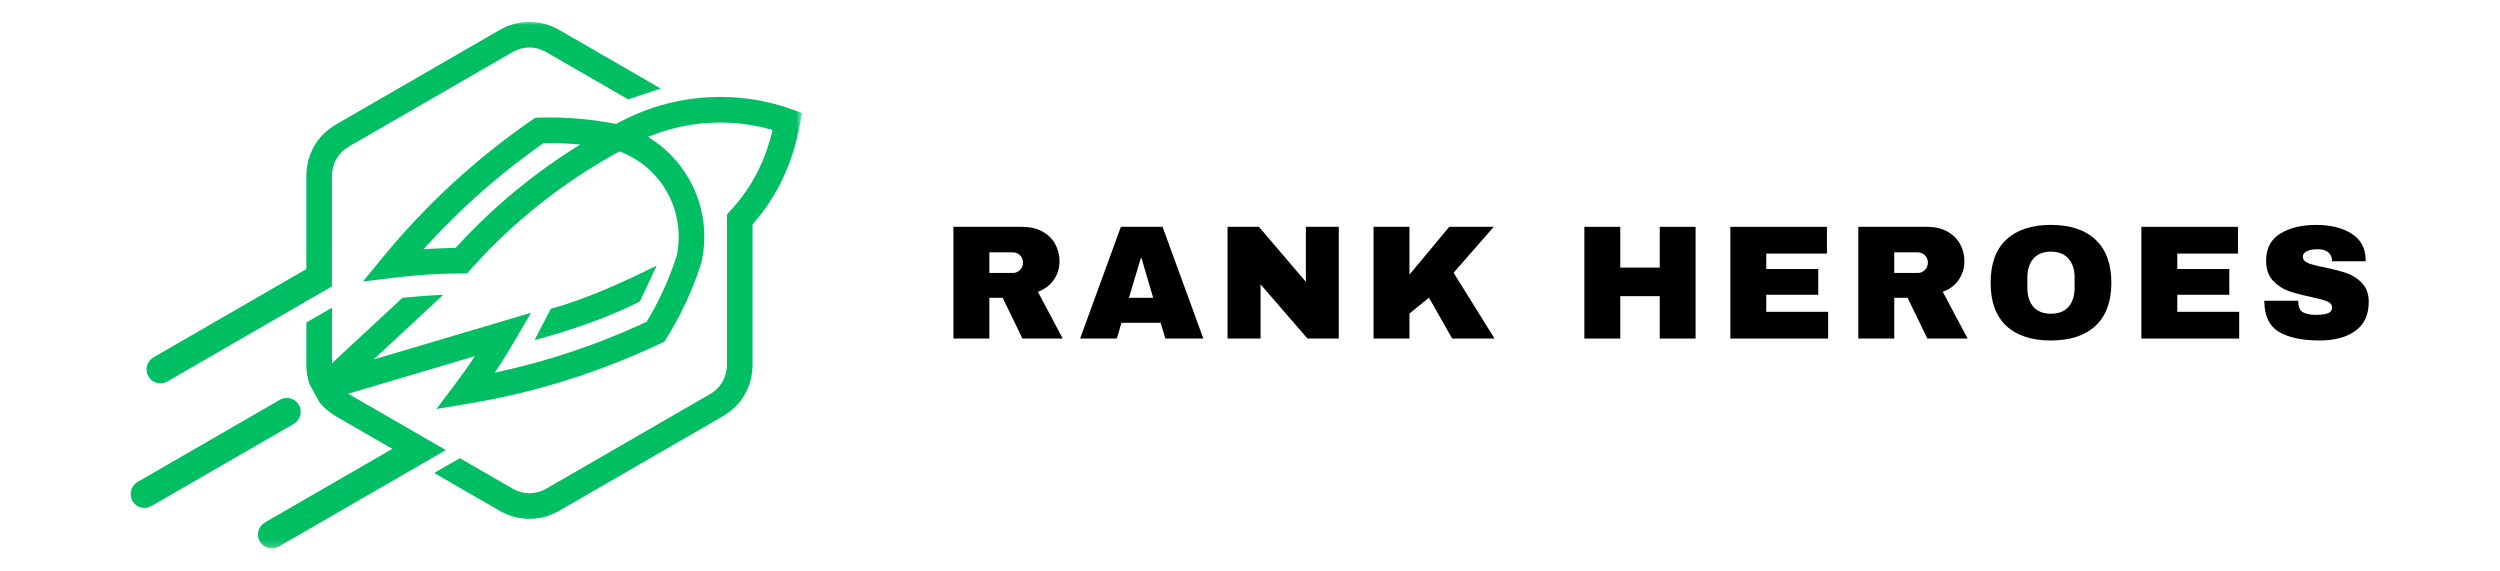
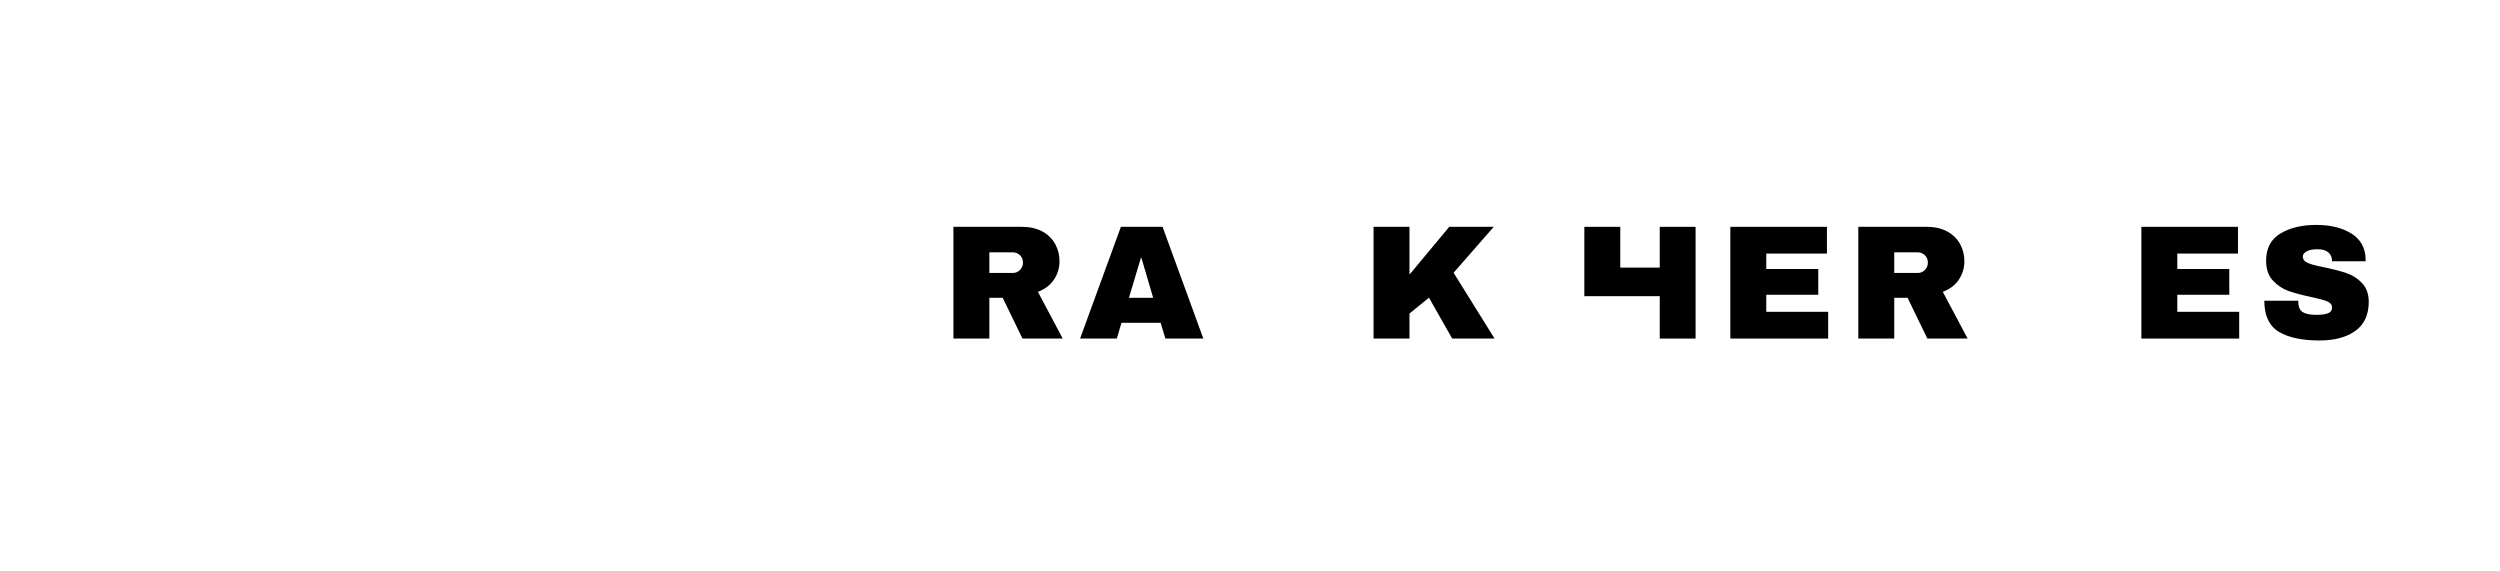
<svg xmlns="http://www.w3.org/2000/svg" width="350" height="80" viewBox="0 0 350 80" fill="none">
  <path d="M148.331 36.56C148.331 37.514 148.069 38.376 147.554 39.146C147.034 39.92 146.285 40.489 145.307 40.856L148.783 47.398H143.145L140.375 41.69H138.51V47.398H133.479V31.756H143.046C144.176 31.756 145.137 31.975 145.929 32.406C146.72 32.84 147.317 33.423 147.723 34.158C148.126 34.893 148.331 35.695 148.331 36.56ZM143.215 36.758C143.215 36.355 143.078 36.016 142.806 35.741C142.53 35.469 142.198 35.331 141.802 35.331H138.51V38.214H141.802C142.198 38.214 142.53 38.072 142.806 37.79C143.078 37.507 143.215 37.164 143.215 36.758Z" fill="black" />
  <path d="M163.154 47.398L162.49 45.194H157.007L156.357 47.398H151.214L156.923 31.756H162.759L168.467 47.398H163.154ZM158.053 41.69H161.444L159.805 36.122H159.72L158.053 41.69Z" fill="black" />
-   <path d="M183.049 47.398L176.478 39.81V47.398H171.857V31.756H176.252L182.823 39.457V31.756H187.429V47.398H183.049Z" fill="black" />
  <path d="M202.895 31.756H209.126L203.502 38.185L209.239 47.398H203.305L200.055 41.675L197.327 43.894V47.398H192.297V31.756H197.327V38.44L202.895 31.756Z" fill="black" />
-   <path d="M232.364 47.398V41.464H226.839V47.398H221.809V31.756H226.839V37.465H232.364V31.756H237.381V47.398H232.364Z" fill="black" />
+   <path d="M232.364 47.398V41.464H226.839H221.809V31.756H226.839V37.465H232.364V31.756H237.381V47.398H232.364Z" fill="black" />
  <path d="M242.248 31.756H255.771V35.5H247.279V37.662H254.556V41.266H247.279V43.654H255.941V47.398H242.248V31.756Z" fill="black" />
  <path d="M275.015 36.56C275.015 37.514 274.754 38.376 274.238 39.146C273.719 39.92 272.97 40.489 271.991 40.856L275.468 47.398H269.829L267.06 41.69H265.195V47.398H260.164V31.756H269.73C270.861 31.756 271.822 31.975 272.613 32.406C273.404 32.84 274.001 33.423 274.408 34.158C274.81 34.893 275.015 35.695 275.015 36.56ZM269.9 36.758C269.9 36.355 269.762 36.016 269.49 35.741C269.215 35.469 268.883 35.331 268.487 35.331H265.195V38.214H268.487C268.883 38.214 269.215 38.072 269.49 37.79C269.762 37.507 269.9 37.164 269.9 36.758Z" fill="black" />
-   <path d="M287.124 31.487C289.827 31.487 291.915 32.18 293.384 33.565C294.854 34.942 295.589 36.949 295.589 39.584C295.589 42.212 294.854 44.219 293.384 45.604C291.915 46.981 289.827 47.667 287.124 47.667C284.429 47.667 282.348 46.985 280.879 45.618C279.416 44.244 278.688 42.234 278.688 39.584C278.688 36.928 279.416 34.917 280.879 33.55C282.348 32.176 284.429 31.487 287.124 31.487ZM287.124 35.232C286.051 35.232 285.231 35.564 284.666 36.221C284.108 36.871 283.832 37.747 283.832 38.849V40.305C283.832 41.407 284.108 42.29 284.666 42.947C285.231 43.597 286.051 43.922 287.124 43.922C288.205 43.922 289.032 43.597 289.597 42.947C290.163 42.29 290.445 41.407 290.445 40.305V38.849C290.445 37.747 290.163 36.871 289.597 36.221C289.032 35.564 288.205 35.232 287.124 35.232Z" fill="black" />
  <path d="M299.793 31.756H313.316V35.5H304.823V37.662H312.101V41.266H304.823V43.654H313.486V47.398H299.793V31.756Z" fill="black" />
  <path d="M324.279 31.487C326.275 31.487 327.918 31.894 329.211 32.703C330.5 33.515 331.161 34.716 331.189 36.306V36.574H326.484V36.489C326.484 36.03 326.314 35.649 325.975 35.345C325.643 35.045 325.141 34.893 324.463 34.893C323.792 34.893 323.279 34.992 322.923 35.19C322.573 35.387 322.4 35.628 322.4 35.91C322.4 36.327 322.64 36.631 323.121 36.829C323.601 37.026 324.382 37.231 325.466 37.436C326.717 37.701 327.748 37.973 328.561 38.256C329.37 38.531 330.076 38.987 330.68 39.627C331.292 40.259 331.606 41.121 331.627 42.212C331.627 44.06 330.998 45.431 329.748 46.324C328.494 47.222 326.823 47.667 324.731 47.667C322.29 47.667 320.393 47.264 319.037 46.452C317.68 45.632 317.002 44.184 317.002 42.099H321.75C321.75 42.891 321.951 43.421 322.357 43.682C322.771 43.947 323.41 44.078 324.279 44.078C324.919 44.078 325.445 44.014 325.862 43.88C326.275 43.739 326.484 43.456 326.484 43.032C326.484 42.657 326.25 42.375 325.791 42.184C325.328 41.997 324.576 41.796 323.53 41.577C322.259 41.304 321.202 41.022 320.365 40.729C319.535 40.428 318.811 39.937 318.189 39.259C317.567 38.581 317.256 37.659 317.256 36.489C317.256 34.776 317.913 33.515 319.235 32.703C320.563 31.894 322.244 31.487 324.279 31.487Z" fill="black" />
  <mask id="mask0_11401_307" style="mask-type:luminance" maskUnits="userSpaceOnUse" x="18" y="3" width="95" height="74">
-     <path d="M18 3H112.279V76.787H18V3Z" fill="white" />
-   </mask>
+     </mask>
  <g mask="url(#mask0_11401_307)">
-     <path fill-rule="evenodd" clip-rule="evenodd" d="M65.836 28.28C69.068 25.312 72.495 22.557 76.098 20.041C77.709 20.01 79.313 20.066 80.906 20.207L81.231 20.236C79.186 21.497 77.197 22.846 75.272 24.281C71.135 27.365 67.284 30.855 63.783 34.706C62.413 34.727 61.049 34.78 59.696 34.864L59.297 34.889C61.367 32.586 63.55 30.382 65.836 28.28ZM91.942 37.168C87.512 39.397 81.941 41.93 77.112 43.223L74.841 47.617C79.772 46.296 85.008 44.519 89.579 42.216L91.942 37.168ZM23.441 53.4C22.512 53.941 21.317 53.623 20.777 52.694C20.236 51.765 20.555 50.571 21.484 50.03L42.888 37.669V24.662L42.891 24.655C42.891 23.118 43.273 21.688 43.986 20.451C44.7 19.215 45.746 18.173 47.081 17.403L58.502 10.807L58.509 10.8L69.93 4.205C71.262 3.442 72.689 3.06 74.12 3.06L74.124 3.064C75.568 3.064 76.999 3.445 78.317 4.205L92.507 12.397L87.943 13.912L76.519 7.317C75.742 6.868 74.922 6.646 74.124 6.646C73.308 6.649 72.484 6.868 71.721 7.31L71.718 7.317L60.293 13.912L48.872 20.501C48.109 20.939 47.505 21.543 47.095 22.253C46.689 22.963 46.47 23.783 46.467 24.659L46.47 37.853V40.1L23.441 53.4ZM39.175 55.976C40.104 55.435 41.298 55.753 41.839 56.682C42.376 57.611 42.061 58.805 41.129 59.346L21.204 70.848C20.275 71.389 19.081 71.071 18.541 70.141C18 69.213 18.318 68.018 19.247 67.478L39.175 55.976ZM39.037 76.514C38.108 77.055 36.914 76.74 36.374 75.808C35.837 74.879 36.151 73.685 37.084 73.144L54.927 62.84L47.078 58.307C46.152 57.774 45.364 57.102 44.728 56.318L43.326 53.775C43.036 52.916 42.888 52.001 42.888 51.044V45.152L46.474 43.078V50.853L56.354 41.682C58.403 41.481 60.297 41.343 62.042 41.28L52.309 50.327L70.022 45.07L74.353 43.781L72.075 47.688C71.234 49.129 70.372 50.518 69.492 51.839L69.27 52.171C72.297 51.528 75.296 50.74 78.26 49.811C82.457 48.493 86.558 46.9 90.533 45.042C91.366 43.661 92.122 42.241 92.797 40.785C93.525 39.217 94.168 37.578 94.719 35.878C95.429 32.66 94.85 29.435 93.309 26.764C91.872 24.27 89.59 22.264 86.728 21.2C83.482 22.963 80.373 24.955 77.416 27.156C73.244 30.268 69.39 33.794 65.921 37.684L65.391 38.281H64.585C63.035 38.291 61.473 38.341 59.912 38.44C58.319 38.538 56.764 38.683 55.249 38.867L50.808 39.411L53.645 35.956C56.665 32.282 59.926 28.838 63.398 25.641C66.882 22.44 70.587 19.48 74.495 16.784L74.933 16.481L75.455 16.466C77.381 16.403 79.309 16.459 81.231 16.633C82.906 16.784 84.587 17.025 86.258 17.36C87.223 16.82 88.212 16.339 89.219 15.915L89.257 15.898C92.055 14.725 94.998 13.99 97.983 13.704C102.286 13.294 106.68 13.817 110.849 15.301L112.29 15.813L112.011 17.318C111.495 20.133 110.676 22.747 109.507 25.178C108.429 27.411 107.058 29.484 105.356 31.413V51.041C105.356 52.577 104.971 54.008 104.257 55.248C103.543 56.484 102.498 57.53 101.162 58.297L101.159 58.304L89.734 64.899L78.313 71.495C76.981 72.258 75.554 72.639 74.124 72.639L74.12 72.636C72.675 72.636 71.245 72.254 69.927 71.495L60.784 66.217L64.377 64.143L71.725 68.382C72.502 68.831 73.318 69.057 74.12 69.057C74.936 69.053 75.756 68.835 76.519 68.389L76.522 68.386L99.371 55.195C100.134 54.757 100.735 54.16 101.145 53.45C101.551 52.743 101.77 51.924 101.77 51.044V30.014L102.251 29.498C103.921 27.697 105.25 25.74 106.274 23.616C107.087 21.921 107.712 20.119 108.164 18.198C104.946 17.265 101.604 16.961 98.322 17.275C95.747 17.519 93.203 18.148 90.787 19.144L90.734 19.172C93.119 20.614 95.055 22.624 96.411 24.973L96.418 24.977C98.407 28.428 99.145 32.607 98.192 36.772L98.153 36.928C97.57 38.736 96.863 40.531 96.04 42.301C95.231 44.049 94.316 45.745 93.302 47.377L93.02 47.829L92.546 48.052C88.254 50.09 83.838 51.821 79.331 53.234C74.83 54.644 70.216 55.742 65.525 56.523L61.102 57.254L63.794 53.676C64.751 52.404 65.656 51.129 66.5 49.857L48.752 55.121L48.872 55.195L58.516 60.762L60.297 61.79L60.477 61.896L62.416 63.016L39.037 76.514Z" fill="#00BF63" />
-   </g>
+     </g>
</svg>